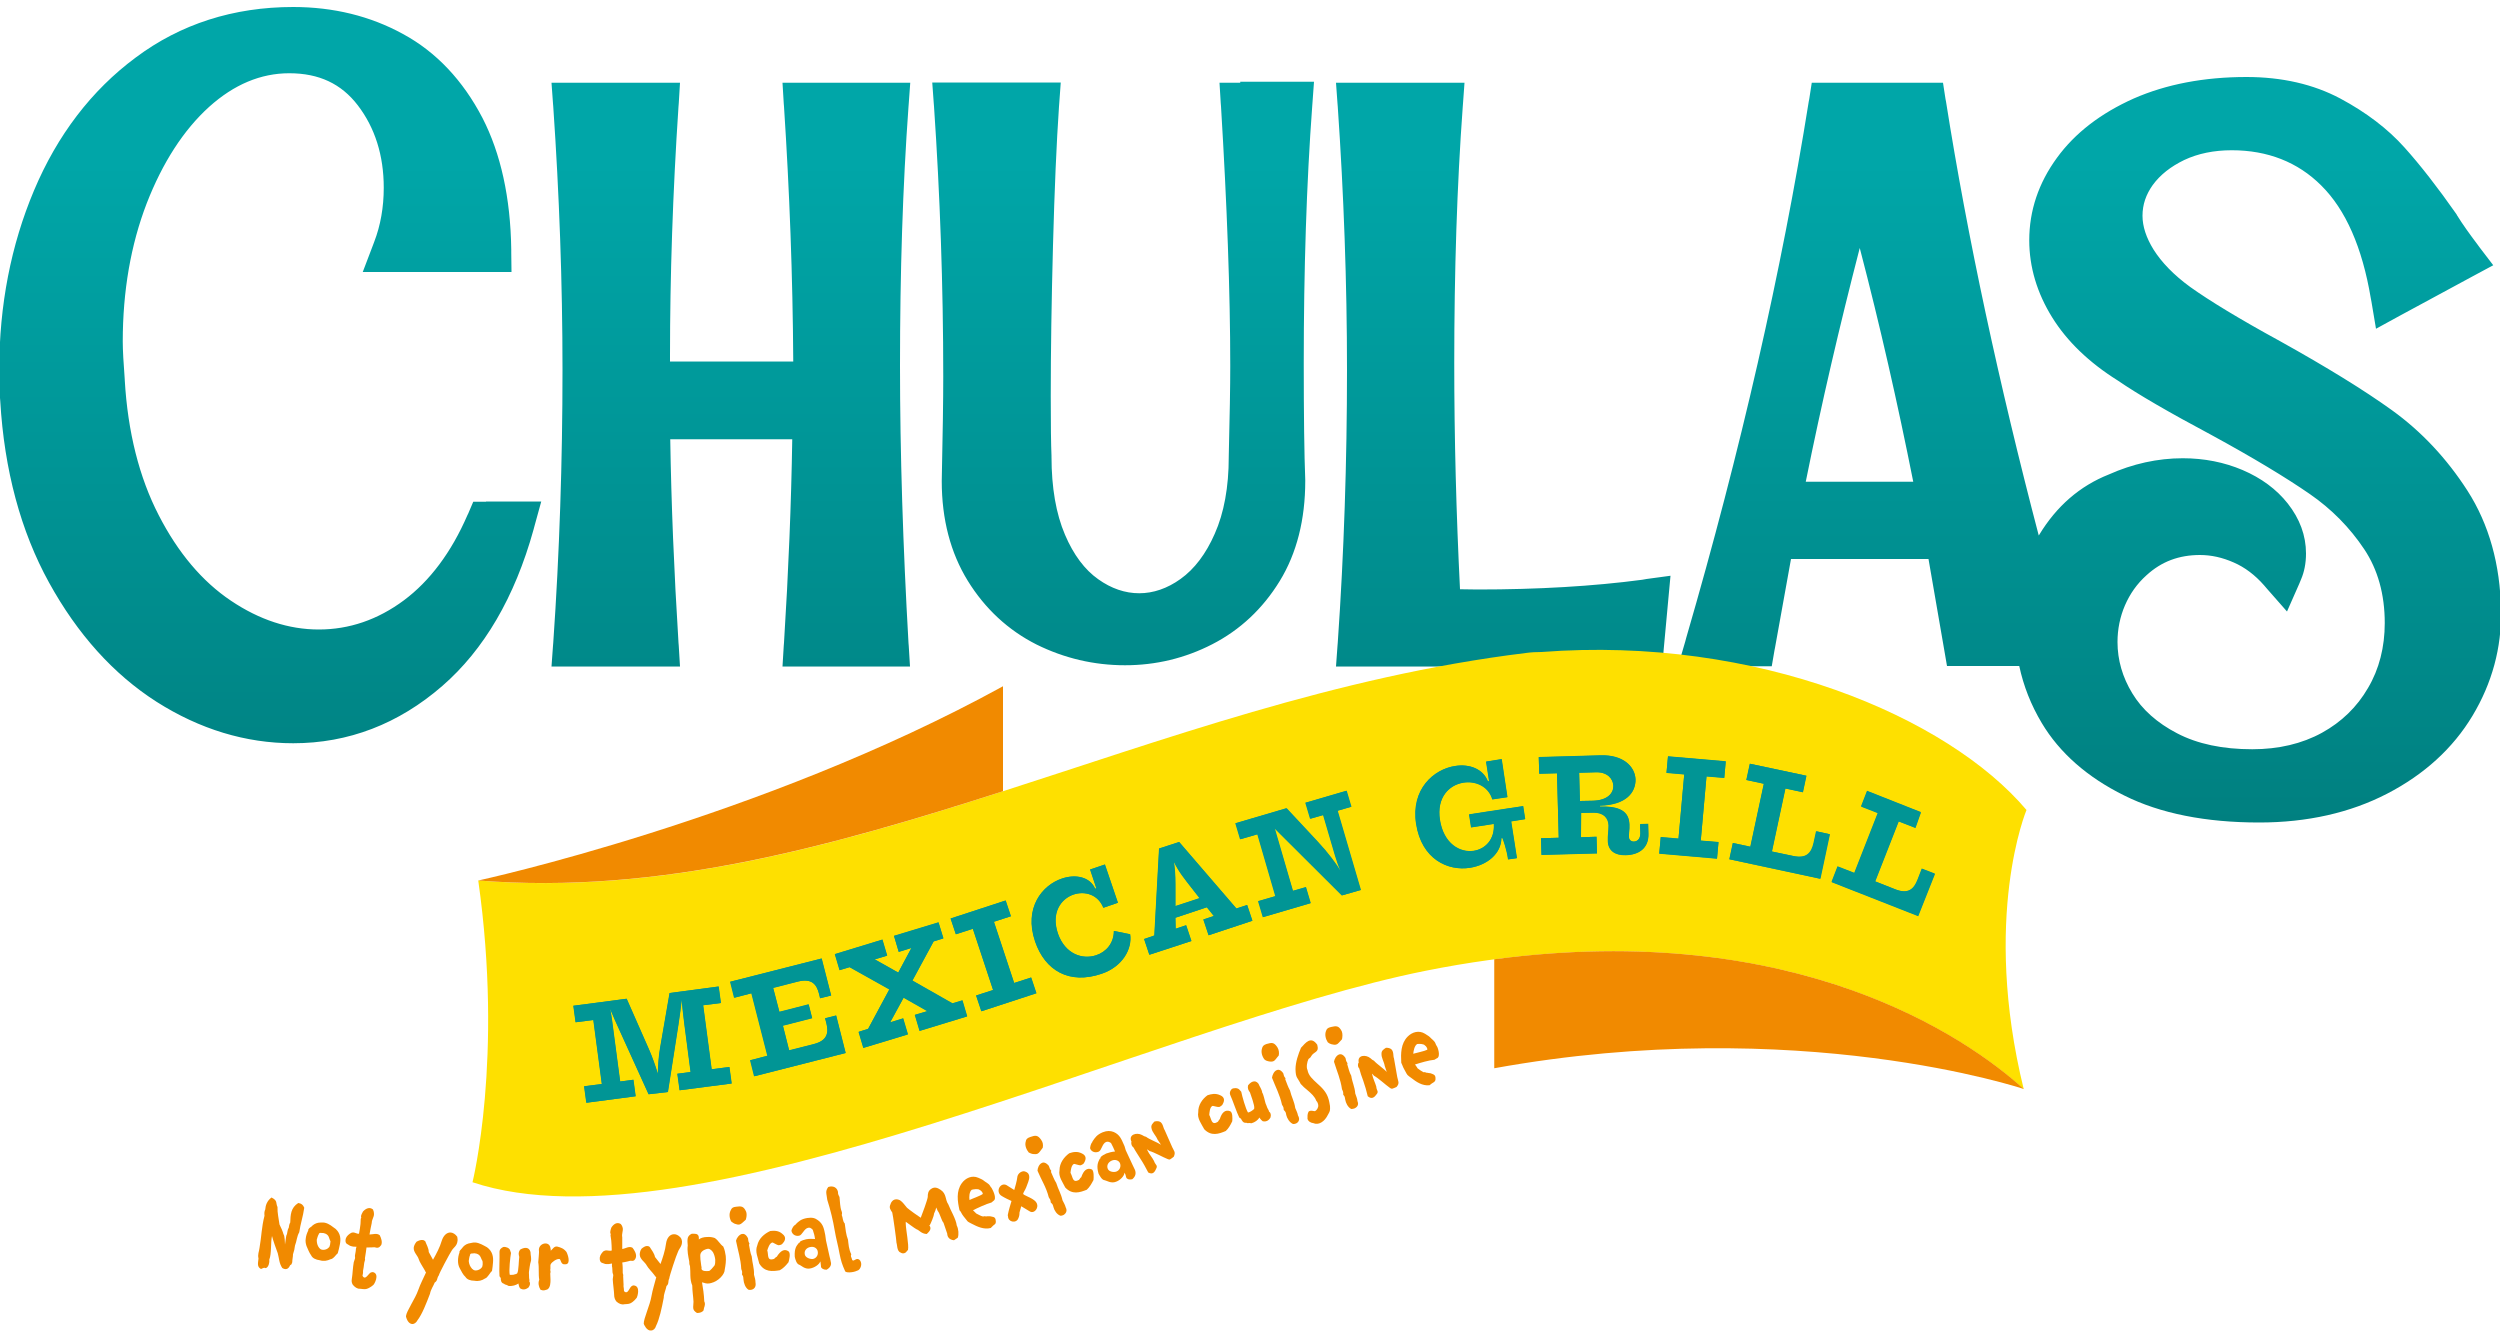
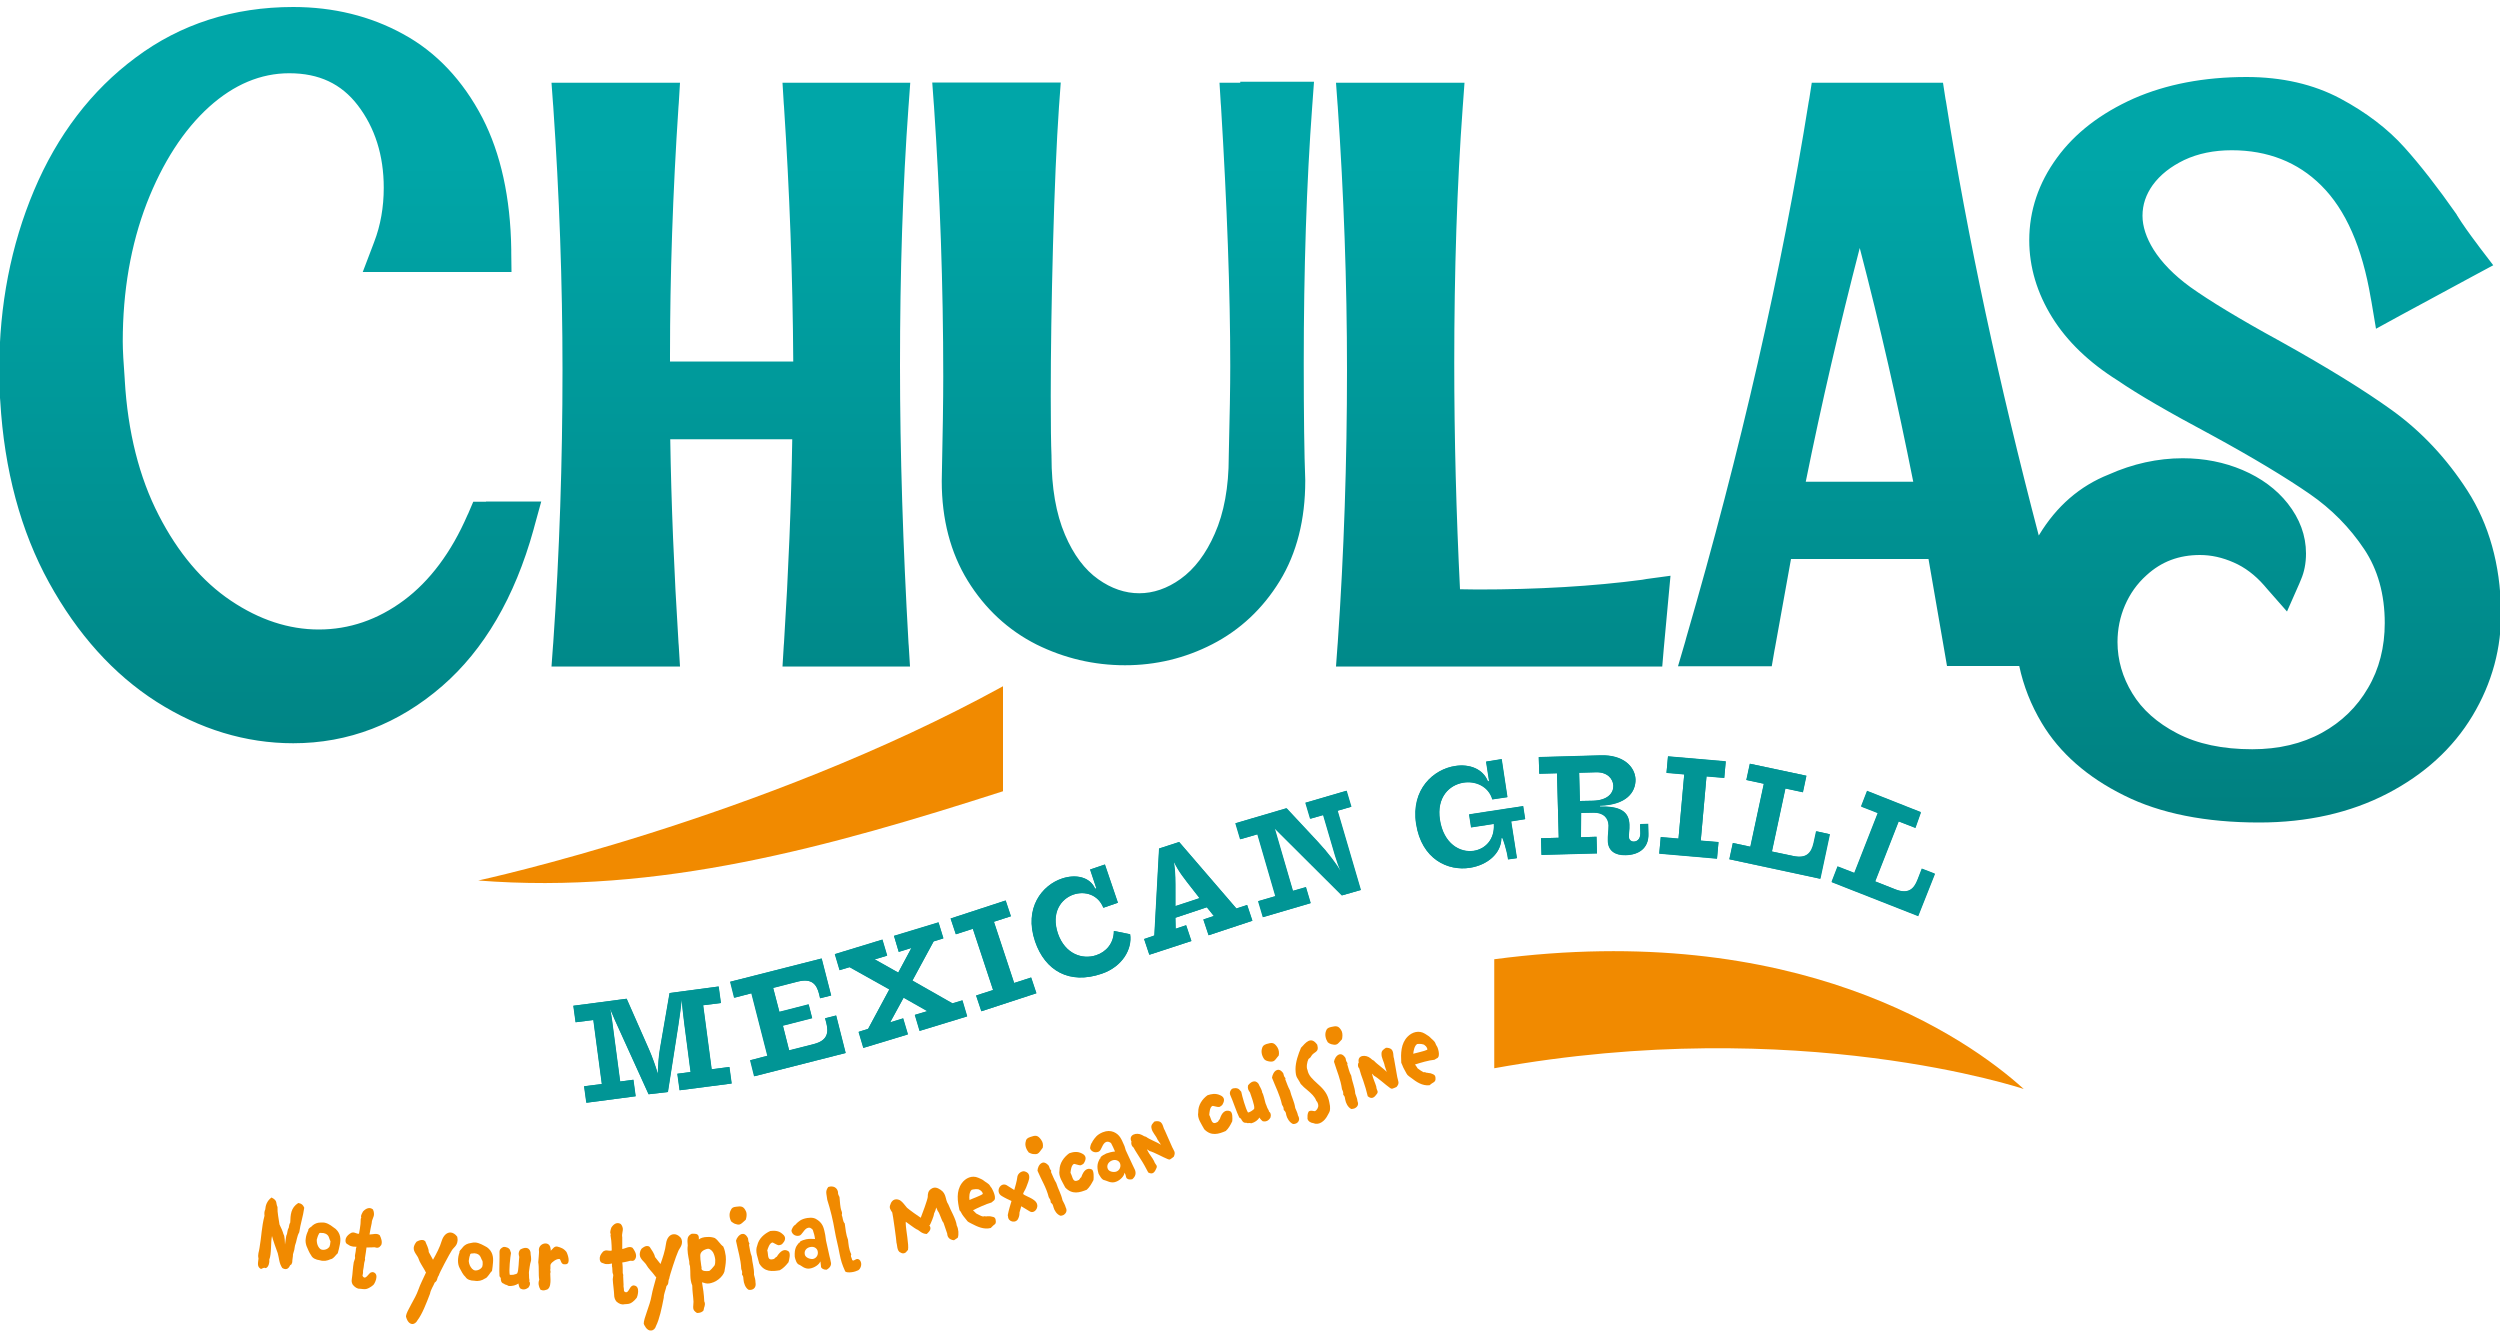
<svg xmlns="http://www.w3.org/2000/svg" version="1.1" id="Layer_1" x="0px" y="0px" viewBox="0 0 1000 535" style="enable-background:new 0 0 1000 535;" xml:space="preserve">
  <style type="text/css">
	.st0{fill:url(#SVGID_1_);}
	.st1{fill:#FEE000;}
	.st2{fill:#F18A00;}
	.st3{fill:#019595;}
</style>
  <g>
    <g>
      <linearGradient id="SVGID_1_" gradientUnits="userSpaceOnUse" x1="500" y1="329.117" x2="500" y2="2.681">
        <stop offset="0" style="stop-color:#008080" />
        <stop offset="0.809" style="stop-color:#00A6A8" />
      </linearGradient>
      <path class="st0" d="M194.4,200.7h-5.1l-2,4.7L187,206c-6.5,15-15.1,26.4-25.4,34.1c-10.5,7.8-21.9,11.7-34.1,11.7    c-12,0-23.8-3.9-35.1-11.5c-11.5-7.7-21.2-19.2-28.9-34.2c-7.8-15.1-12.4-33.3-13.6-54.1l0-0.1l0-0.1c-0.5-6.6-0.8-11.7-0.8-15.2    c0-20.1,3.2-38.7,9.6-55.3C65,65.1,73.4,52,83.7,42.7c9.9-8.9,20.6-13.4,32-13.4c11.9,0,20.8,4.2,27.4,12.8    c6.9,9,10.4,20.1,10.4,33c0,7.8-1.3,15.1-3.8,21.6l-0.6,1.6l-4,10.5h11.3h40.3h7.9l-0.1-7.9l0-1.2c-0.3-20.6-4.2-38.3-11.5-52.5    c-7.8-15-18.5-26.4-31.8-33.6c-13.1-7.2-27.9-10.8-43.9-10.8c-23.9,0-45.1,6.8-63,20.2C36.6,36.1,22.9,54.1,13.6,76.2    C4.4,98-0.3,122.1-0.3,147.8c0,5.6,0.1,9.9,0.4,12.6c1.6,27.6,8.2,52.1,19.5,72.6c11.4,20.7,25.8,36.7,43,47.7    c17.3,11,35.7,16.6,54.7,16.6c22,0,42.1-7.7,59.6-22.9c16.7-14.5,29-35.5,36.5-62.5l0.4-1.5l2.7-9.8h-10.2H194.4z M363.5,41.4    l0.6-8.3h-8.3h-34.5h-8.3l0.5,8.3l0.1,1.2c2.2,33.7,3.5,68,3.7,102h-49.3v-2.5c0-31.5,1.1-65,3.4-99.5l0.1-1.2l0.5-8.3h-8.3h-34.8    h-8.3l0.6,8.3l0.1,1.2c2.4,35,3.7,70.4,3.7,105.4c0,36.4-1.2,73.1-3.7,109.1l-0.1,1.2l-0.6,8.3h8.3h34.8h8.3l-0.5-8.3l-0.1-1.2    c-1.8-28.6-2.9-55.9-3.3-81.4h48.8c-0.4,25.5-1.5,52.8-3.3,81.4l-0.1,1.2l-0.5,8.3h8.3h34.5h8.2l-0.5-8.2l-0.1-1.2    c-2.2-38.4-3.4-75.8-3.4-111c0-37.2,1.1-72,3.4-103.5L363.5,41.4z M496.1,33.1h-8.3l0.5,8.2l0.1,1.2c2.4,39.5,3.7,74.4,3.7,103.9    c0,8.1-0.2,20-0.6,36.2l0,0.1v0.1c0,12-1.9,22.4-5.6,30.7c-3.5,8-8.1,14.1-13.7,18.1c-5.3,3.8-10.9,5.7-16.5,5.7    c-5.7,0-11.2-1.9-16.4-5.6c-5.4-3.8-9.9-9.8-13.3-17.8c-3.6-8.4-5.4-18.9-5.4-31.2v-0.2l0-0.2c-0.2-4.4-0.3-12.2-0.3-23.9    c0-17.7,0.3-38,0.9-60.3c0.6-22.3,1.4-41,2.4-55.5l0.1-1.3l0.6-8.3H416h-34.8h-8.3l0.6,8.3l0.1,1.2c2.4,35.4,3.7,71.7,3.7,108.1    c0,9.4-0.2,23-0.6,41.7l0,0.1v0.1c0,15.2,3.5,28.6,10.4,39.8c6.9,11.2,16.2,19.8,27.5,25.5c11.1,5.5,23,8.3,35.4,8.3    c12.3,0,24-2.8,34.9-8.4c11.1-5.7,20.2-14.2,27-25.3c6.8-11.1,10.2-24.6,10.2-40v-0.2l0-0.2c-0.4-10.2-0.6-26-0.6-46.8    c0-37.2,1.1-71.9,3.4-102.9l0.1-1.3l0.6-8.3h-8.3H496.1z M656.9,231.9c-19.6,2.6-41.8,3.9-65.9,3.9l-7-0.1    c-1.5-30-2.3-60.4-2.3-90.4c0-36.8,1.1-71.3,3.4-102.6l0.1-1.3l0.6-8.3h-8.3h-34.8h-8.3l0.6,8.3l0.1,1.2    c2.4,35,3.7,70.4,3.7,105.4c0,36.4-1.2,73.1-3.7,109.1l-0.1,1.2l-0.6,8.3h8.3h115.1h7.1l0.6-7.1l1.8-19.5l0.9-9.7l-9.6,1.3    L656.9,231.9z M987,196.3c-8.3-12.9-18.4-23.7-30.2-32.2c-11.1-8-26.2-17.3-44.9-27.7c-16.1-8.8-28.1-16.1-35.8-21.6    c-6.6-4.8-11.5-9.9-14.7-15c-2.9-4.7-4.4-9.2-4.4-13.5c0-4.5,1.4-8.5,4.1-12.3c3-4.1,7.2-7.4,12.6-10c5.5-2.6,11.9-3.9,19-3.9    c14.3,0,26.4,4.7,35.8,14.1c9.8,9.7,16.4,24.8,19.8,45l0.3,1.6l1.8,10.7l9.5-5.2l29.4-15.9l8-4.3l-5.5-7.2l-0.8-1.1    c-3.1-4.1-5.9-8-8.2-11.7l-0.1-0.2l-0.1-0.2c-7.5-10.7-14.5-19.7-20.8-26.7c-6.7-7.5-15.4-14.1-25.7-19.6    c-10.7-5.7-23.3-8.6-37.5-8.6c-17,0-32.1,2.9-45.1,8.6c-13.2,5.9-23.5,13.8-30.7,23.7c-7.4,10.1-11.1,21.2-11.1,33    c0,10.7,3.1,21.1,9.2,30.9c5.9,9.5,14.7,18,26.2,25.2c8,5.5,20.6,12.8,37.3,21.7c16.9,9.2,30.1,17.2,39.5,23.7    c8.7,6,16,13.4,21.8,22.1c5.4,8.1,8.2,18,8.2,29.5c0,9.6-2.2,18.4-6.7,26c-4.4,7.6-10.6,13.6-18.4,17.9c-8,4.4-17.4,6.6-27.9,6.6    c-11.8,0-21.9-2.1-30.1-6.4c-7.9-4.1-14-9.5-17.9-16c-3.9-6.4-5.9-13.3-5.9-20.5c0-5.1,1-10.1,3-14.7c2-4.6,4.8-8.6,8.6-12    c6-5.5,13-8.1,21.4-8.1c4.5,0,9,1,13.5,3c4.4,1.9,8.5,5,12.1,9.1l1.2,1.4l8,9.1l4.9-11.1l0.7-1.7c1.3-3,2-6.5,2-10.4    c0-7.2-2.5-13.9-7.3-20c-4.5-5.7-10.6-10.2-18.1-13.4c-7.3-3.1-15.3-4.7-23.9-4.7c-10,0-20,2.2-29.6,6.5    c-11.6,4.6-20.9,12.7-27.8,24.1c-0.1,0.1-0.1,0.2-0.2,0.3C799.6,153.5,787,95.1,778.4,40.6l-0.2-1l-1-6.5h-6.6h-39.3h-6.6l-1,6.5    l-0.2,1c-10.8,67.7-27.3,139.9-49,214.5l-0.4,1.5l-2.9,9.9h10.3h20.7h6.5l1.1-6.4l0.2-1c2.8-15.6,4.9-27.3,6.4-35.5h55l6.3,36.4    l1.1,6.4h6.5h22.4c1.7,8,4.7,15.6,9,22.8c7.1,11.9,18.2,21.7,33,29c14.4,7.2,32.6,10.8,54,10.8c19.2,0,36.4-3.9,51.1-11.5    c14.9-7.7,26.4-18.2,34.2-31.2c7.8-13,11.7-27.2,11.4-42.2C1000.1,225.8,995.6,209.7,987,196.3z M765.3,192.7h-43    c6.3-31.3,13.6-62.6,21.6-93.5C752,130.2,759.1,161.5,765.3,192.7z" />
    </g>
    <g>
      <g>
-         <path class="st1" d="M809.5,435.7c-24.8-22.6-101.8-74.9-239.2-47.4C463.2,409.7,277,502.2,189,472.9c0,0,12.4-49.6,2.3-120.7     c141,11.3,267.7-72.5,419-91c2.1-0.3,4.2-0.4,6.3-0.4c86.2-6.6,162.5,25.9,194,63.2C810.6,324,792.6,366.8,809.5,435.7z" />
-       </g>
+         </g>
      <g>
        <path class="st2" d="M597.7,383.7c0,14.7,0,31.2,0,43.6c121.7-22,211.8,8.3,211.8,8.3C786.4,414.6,718,367.8,597.7,383.7z" />
        <path class="st2" d="M401.2,316.5c0-15.5,0-31.3,0-42c-97,53.3-209.9,77.7-209.9,77.7C263.3,357.9,331.5,338.9,401.2,316.5z" />
      </g>
    </g>
    <g>
      <g>
        <g>
          <path class="st3" d="M259.5,437.7l-11.4-25.1c-1.4-3.1-2.8-6.1-4-9.1c0.6,3.1,1,6.3,1.4,9.5l2.6,19.6l5.3-0.7l0.9,6.6l-19.7,2.6      l-0.9-6.6l7.1-0.9l-3.4-25.6l-7.1,0.9l-0.9-6.6l21.3-2.8l8.9,20.2c1.4,3.2,2.6,6.6,3.6,9.9c0.1-3.5,0.3-7,0.9-10.4l3.8-22      l19.6-2.6l0.9,6.6l-7.1,0.9l3.4,25.6l7.1-0.9l0.9,6.6l-20.8,2.7l-0.9-6.6l5.3-0.7l-2.5-19.2c-0.4-3.3-0.8-6.6-1.1-9.8      c-0.3,3.4-0.8,6.7-1.3,10.1l-4.2,26.9L259.5,437.7z" />
          <path class="st3" d="M330.6,409.2l-0.5-1.9l4.4-1.1l3.8,15l-36.5,9.3l-1.6-6.4l6.9-1.8l-6.4-25l-6.9,1.8l-1.6-6.4l36.5-9.3      l3.8,14.8l-4.4,1.1l-0.4-1.7c-1-4-3-6.3-8.4-5l-10,2.6l2.5,9.6l11.7-3l1.4,5.5l-11.7,3l2.5,9.9l10-2.6      C330.9,416.2,331.6,413.2,330.6,409.2z" />
          <path class="st3" d="M381,401.3l4-1.2l1.9,6.4l-19,5.8l-1.9-6.4l5-1.5l-9.5-5.4l-5.4,9.9l5.2-1.6l1.9,6.4l-17.8,5.4l-1.9-6.4      l3.8-1.2l8.5-15.8l-15.9-8.9l-4,1.2l-1.9-6.4l19-5.8l1.9,6.4l-5,1.5l9.4,5.3l5.3-9.9l-5.1,1.6l-1.9-6.4l17.8-5.4l2,6.4l-3.9,1.2      l-8.5,15.7L381,401.3z" />
          <path class="st3" d="M392.6,404.5l-2.1-6.3l6.8-2.2l-8.1-24.5l-6.8,2.2l-2.1-6.3l22-7.2l2.1,6.3l-6.8,2.2l8.1,24.5l6.8-2.2      l2.1,6.3L392.6,404.5z" />
          <path class="st3" d="M438.5,382.1c4-1.3,7.1-4.8,7.1-9.7l6.5,1.3c0.9,5.9-3.1,13-11.4,15.8c-12.9,4.4-22.6-1.2-26.6-12.9      c-4.6-13.5,2.9-22.6,10.8-25.2c5.4-1.8,11.1-0.7,13.2,4.1l0.5-0.2l-2.5-7.5l5.9-2l5.2,15.3l-5.8,2c-2.1-5.3-7.4-6.8-11.9-5.3      c-5.1,1.7-9.1,7.3-6.3,15.6C426.1,381.7,433.1,383.9,438.5,382.1z" />
          <path class="st3" d="M498.9,362l2.1,6.3l-17.5,5.8l-2.1-6.3l4.2-1.4l-2.8-3.5l-12.6,4.2l0.1,4.4l4.2-1.4l2.1,6.3l-16.8,5.5      l-2.1-6.3l4.1-1.4l1.9-34.8l8-2.6l22.9,26.6L498.9,362z M479.9,359.2l-2.5-3.2c-3.9-5-5.8-7.3-7.8-11.4      c0.7,4.9,0.6,7.7,0.6,12.4l0,5.4L479.9,359.2z" />
          <path class="st3" d="M536.9,358.1l-27-26.9l7.3,25.1l5.2-1.5l1.9,6.4l-19,5.6l-1.9-6.4l6.9-2l-7.2-24.7l-6.9,2l-1.9-6.4l20.4-6      l12.4,13.3c4.3,4.6,7.6,9.1,9.3,12c-1.6-3.9-2.9-8.5-4.3-13.4l-2.7-9.2l-5.2,1.5l-1.9-6.4l16.4-4.8l1.9,6.4l-5.5,1.6l9.3,31.7      L536.9,358.1z" />
          <path class="st3" d="M588.1,347.1c-8.8,1.4-19.4-3.3-21.6-17.6c-2.1-13.8,7-21.8,15.6-23.1c5.7-0.9,11.1,1.1,13.1,6.1l0.5-0.1      l-1.2-7.8l6.2-1l2.3,15.2l-6,0.9c-1.5-5.2-6.7-7.5-11.6-6.7c-5.6,0.9-10.8,5.8-9.4,14.9c1.5,9.6,8,13.2,13.5,12.4      c4.6-0.7,8.5-4.5,8.1-10.8l-9.1,1.4l-0.8-5.2l21.6-3.3l0.8,5.2l-5.6,0.9l2.3,14.7l-3.5,0.5c-0.6-4.2-2-8-2.3-8.6l-0.4,0.1      C600.5,341.5,594.9,346,588.1,347.1z" />
          <path class="st3" d="M632.4,334.9l6.2-0.2l0.2,6.6l-22.2,0.6l-0.2-6.6l7.1-0.2l-0.7-25.8l-7.1,0.2l-0.2-6.6l24.7-0.7      c9.2-0.3,13.8,4.6,14,9.6c0.1,5.1-3.6,10.2-14.2,10.5l0,0.4c7.7-0.2,11.6,1.8,11.7,7.2c0.1,2.1-0.3,3.6-0.2,5      c0,1,0.8,1.8,1.9,1.8c1.2,0,2.7-0.8,2.7-3.3l-0.1-3.7l3.2-0.1l0.1,3.9c0.2,5.9-3.9,8.5-9.1,8.6c-4.1,0.1-7-1.7-7.1-5.7      c-0.1-2.3,0.3-3.8,0.3-6.2c-0.1-3-2.1-5.2-6.1-5.1l-4.9,0.1L632.4,334.9z M645.4,314.3c-0.1-2.8-2.4-5.5-6.9-5.4l-6.8,0.2      l0.3,11.3l5.3-0.1C643.3,320.1,645.5,317.1,645.4,314.3z" />
          <path class="st3" d="M663.7,341.5l0.6-6.6l7.1,0.6l2.3-25.7l-7.1-0.6l0.6-6.6l23.1,2l-0.6,6.6l-7.1-0.6l-2.3,25.7l7.1,0.6      l-0.6,6.6L663.7,341.5z" />
          <path class="st3" d="M721.2,316.9l-7-1.5l-5.4,25.2l8.6,1.8c5.4,1.2,7.3-1.2,8.2-5.3l1-4.6l5.4,1.2l-3.8,17.8l-36.4-7.8l1.4-6.5      l7,1.5l5.4-25.2l-7-1.5l1.4-6.5l22.6,4.8L721.2,316.9z" />
          <path class="st3" d="M766.2,331.2l-6.7-2.6l-9.4,24l8.1,3.2c5.1,2,7.4,0,8.9-3.9l1.7-4.3l5.2,2l-6.7,16.9l-34.6-13.6l2.4-6.2      l6.7,2.6l9.4-24l-6.7-2.6l2.4-6.2l21.5,8.5L766.2,331.2z" />
        </g>
      </g>
    </g>
    <g>
      <path class="st3" d="M259.4,437.7l-11.4-25.1c-1.4-3.1-2.8-6.1-4-9.1c0.6,3.1,1,6.3,1.4,9.5l2.6,19.6l5.3-0.7l0.9,6.6l-19.7,2.6    l-0.9-6.6l7.1-0.9l-3.4-25.6l-7.1,0.9l-0.9-6.6l21.3-2.8l8.9,20.2c1.4,3.2,2.6,6.6,3.6,9.9c0.1-3.5,0.3-7,0.9-10.4l3.8-22    l19.6-2.6l0.9,6.6l-7.1,0.9l3.4,25.6l7.1-0.9l0.9,6.6l-20.8,2.7l-0.9-6.6l5.3-0.7l-2.5-19.2c-0.4-3.3-0.8-6.6-1.1-9.8    c-0.3,3.4-0.8,6.7-1.3,10.1l-4.2,26.9L259.4,437.7z" />
      <path class="st3" d="M330.5,409.2l-0.5-1.9l4.4-1.1l3.8,15l-36.6,9.3l-1.6-6.4l6.9-1.8l-6.4-25l-6.9,1.8l-1.6-6.4l36.6-9.3    l3.8,14.8l-4.4,1.1l-0.4-1.7c-1-4-3-6.3-8.4-5l-10,2.5l2.5,9.6l11.7-3l1.4,5.5l-11.7,3l2.5,9.9l10-2.5    C330.9,416.2,331.5,413.2,330.5,409.2z" />
      <path class="st3" d="M380.9,401.4l4-1.2l1.9,6.4l-19,5.8l-1.9-6.4l5-1.5l-9.5-5.4L356,409l5.2-1.6l1.9,6.4l-17.8,5.4l-1.9-6.4    l3.8-1.2l8.5-15.8l-15.9-8.9l-4,1.2l-1.9-6.4l19-5.8l1.9,6.4l-5,1.5l9.5,5.3l5.3-9.9l-5.1,1.6l-1.9-6.4l17.8-5.4l1.9,6.4l-3.9,1.2    l-8.5,15.7L380.9,401.4z" />
      <path class="st3" d="M392.5,404.5l-2.1-6.3l6.8-2.2l-8.1-24.5l-6.8,2.2l-2.1-6.3l22-7.2l2.1,6.3l-6.8,2.2l8.1,24.5l6.8-2.2    l2.1,6.3L392.5,404.5z" />
      <path class="st3" d="M438.4,382.1c4-1.3,7.1-4.8,7.1-9.7l6.5,1.3c0.9,5.9-3.1,13-11.4,15.8c-12.9,4.4-22.6-1.2-26.6-12.9    c-4.6-13.5,2.9-22.6,10.8-25.2c5.4-1.8,11.1-0.7,13.2,4.1l0.5-0.2l-2.5-7.5l5.9-2l5.2,15.3l-5.8,2c-2.1-5.3-7.4-6.8-11.9-5.3    c-5.1,1.7-9.1,7.3-6.3,15.6C426,381.8,433,383.9,438.4,382.1z" />
      <path class="st3" d="M498.8,362l2.1,6.3l-17.5,5.8l-2.1-6.3l4.2-1.4l-2.8-3.5l-12.6,4.2l0.1,4.4l4.2-1.4l2.1,6.3l-16.8,5.5    l-2.1-6.3l4.1-1.4l1.9-34.8l8-2.6l22.9,26.6L498.8,362z M479.8,359.3l-2.5-3.2c-3.9-5-5.8-7.3-7.8-11.4c0.6,4.9,0.6,7.7,0.6,12.4    l0,5.4L479.8,359.3z" />
      <path class="st3" d="M536.7,358.2l-27-26.9l7.4,25.1l5.2-1.5l1.9,6.4l-19.1,5.6l-1.9-6.4l6.9-2l-7.2-24.8l-6.9,2l-1.9-6.4l20.4-6    l12.4,13.3c4.3,4.6,7.6,9.1,9.3,12c-1.6-3.9-2.9-8.5-4.3-13.4l-2.7-9.2l-5.2,1.5l-1.9-6.4l16.4-4.8l1.9,6.4l-5.5,1.6l9.3,31.7    L536.7,358.2z" />
      <path class="st3" d="M588,347.1c-8.8,1.4-19.4-3.3-21.6-17.6c-2.1-13.8,7-21.8,15.6-23.1c5.7-0.9,11.1,1.1,13.1,6.2l0.5-0.1    l-1.2-7.8l6.2-1l2.3,15.2l-6,0.9c-1.5-5.2-6.7-7.5-11.6-6.7c-5.6,0.9-10.8,5.8-9.4,14.9c1.5,9.6,8.1,13.2,13.5,12.4    c4.6-0.7,8.5-4.5,8.1-10.8l-9.1,1.4l-0.8-5.2l21.6-3.3l0.8,5.2l-5.6,0.9l2.3,14.7l-3.5,0.5c-0.6-4.2-2-8-2.3-8.6l-0.4,0.1    C600.4,341.5,594.8,346,588,347.1z" />
      <path class="st3" d="M632.4,334.9l6.2-0.2l0.2,6.7l-22.2,0.6l-0.2-6.7l7.1-0.2l-0.7-25.8l-7.1,0.2l-0.2-6.7l24.7-0.7    c9.2-0.3,13.8,4.6,14,9.6c0.1,5.1-3.6,10.2-14.2,10.5l0,0.4c7.8-0.2,11.6,1.8,11.8,7.2c0.1,2.1-0.3,3.6-0.2,5c0,1,0.8,1.8,1.9,1.8    c1.2,0,2.7-0.8,2.7-3.3l-0.1-3.7l3.2-0.1l0.1,3.9c0.2,5.9-3.9,8.5-9.1,8.6c-4.1,0.1-7-1.7-7.1-5.7c-0.1-2.3,0.3-3.8,0.3-6.2    c-0.1-3-2.1-5.2-6.1-5.1l-4.9,0.1L632.4,334.9z M645.3,314.3c-0.1-2.8-2.4-5.5-6.9-5.4l-6.8,0.2l0.3,11.3l5.3-0.1    C643.2,320.1,645.4,317.1,645.3,314.3z" />
      <path class="st3" d="M663.7,341.4l0.6-6.6l7.1,0.6l2.3-25.7l-7.1-0.6l0.6-6.6l23.1,2l-0.6,6.6l-7.1-0.6l-2.3,25.7l7.1,0.6    l-0.6,6.6L663.7,341.4z" />
      <path class="st3" d="M721.1,316.9l-7-1.5l-5.4,25.2l8.5,1.8c5.4,1.1,7.3-1.3,8.2-5.3l1-4.6l5.4,1.2l-3.8,17.8l-36.3-7.8l1.4-6.5    l7,1.5l5.4-25.2l-7-1.5l1.4-6.5l22.6,4.8L721.1,316.9z" />
      <path class="st3" d="M766.1,331.1l-6.7-2.6l-9.4,24l8.1,3.2c5.1,2,7.4,0,8.9-3.9l1.7-4.4l5.2,2l-6.7,16.9l-34.6-13.6l2.4-6.2    l6.7,2.6l9.4-24l-6.7-2.6l2.4-6.2l21.5,8.5L766.1,331.1z" />
    </g>
    <g>
      <path class="st2" d="M116,506.2c-0.3,0.7-1.2,2.2-3.1,1c-1.3-2-1.2-3.7-1.8-5.9c-0.5-1.3-2-5.5-2.3-6.9c-0.6,2.6-0.1,7-1.1,9.5    c0,0.3,0.1,0.7,0,1c-0.1,1.1-0.8,2.6-1.8,2.3c0.1-0.4-1.5,0.4-1.5,0.4c-1.8-0.9-1.1-2.7-1-4.2c-0.4-1.7,0.2-2.6,0.4-4.2    c0.8-4.5,0.8-8.3,2-12.9c-0.1-0.8-0.1-1.8,0.3-2.5c0.1-1.5,0.6-3.4,2.5-4.8c2.6,1.3,1.6,2.2,2.4,3.8c-0.1,2.4,0.5,4.6,0.8,7    c0.5,0.9,1.4,3,1.6,3.9c0.5,0.5,0.6,3.6,0.6,4.1c0.1-0.4,0.4-3.4,0.6-3.8c0.4-0.4,0.2-1.8,0.9-2.9c0.1-0.7,0.2-1.5,0.6-2.1    c0.1-3.1,0.2-5.9,3.2-7.8c1.3,0.2,1.9,0.7,2.4,1.9c-0.5,3.6-1.5,6.3-2,9.8c-1,1.7-1,3.6-1.7,5.3c-0.1,1.1-0.4,2.4-0.8,3.5    c0,1.1-0.3,2.1-0.3,3.2l-0.3,0.8C116.6,505.8,115.9,506.1,116,506.2z" />
      <path class="st2" d="M132.2,503.7c-1.3,0.6-2.7,0.9-4.3,0.4c-1.5-0.2-2.9-0.8-3.4-1.9c-0.8-1.1-1.3-2.4-1.9-3.8    c-0.3-0.9-0.5-2-0.3-3c0.1-1.1,0.5-2.2,1-3.2c-0.1-0.7,0.7-1.2,1.2-1.5c0.7-0.8,1.7-1.4,2.8-1.6c0.6-0.1,1.3-0.1,2-0.1    c0.3,0,0.5,0.1,0.7,0.1c1.7,0.4,2.9,1.5,4.3,2.5c2,1.9,2.1,4.1,1.6,6.4c-0.2,1.1-0.5,2.2-0.8,3.3    C134.5,501.7,133.4,503.6,132.2,503.7z M129.3,493.2c-0.6,0.1-1.6-0.4-1.8,0.5c-0.4,0.6-0.6,1.6-0.8,2.2c0,1.2,0.2,2.3,1,3.3    c0.1,0.1,0.3,0.2,0.3,0.3c0.9,0.8,2.7,0.4,3.4-0.4c0.7-0.4,0.7-2,0.8-2.6C131.5,495.5,131.9,493.7,129.3,493.2z" />
      <path class="st2" d="M151.4,499c-0.5,0.2-0.9,0.1-1.6-0.1c0,0-1.8,0.1-3.2,0.1c-0.1,1.2-0.4,2.7-0.6,4.1c-0.1,0.4,0.1,0.6,0,0.9    c-0.1,0.4-0.2,0.8-0.3,1.1c-0.2,1.4-0.3,2.6-0.5,3.3c0.1,0.4-0.1,1.6-0.2,1.9c0.2,0.4,0.6,1,1.3,0.6c0.6-0.3,1.4-1.6,2-1.9    c0.5-0.2,0.9-0.2,1.1-0.1c2.5,0.9,0.3,4.8,0,5c-0.2,0.2-1.4,1.3-2.9,1.7c-0.8,0.2-2-0.1-2.5-0.1c-1.1,0.1-2.1-0.7-2.7-1.4    c-0.4-0.3-0.8-1.5-0.6-2.3c0.4-2.6,0.4-4.7,0.8-6.9c0.1-0.5,0.4-1,0.5-1.5c0.1-0.4-0.1-0.9,0-1.3l0.3-1.7c0-0.7,0.1-1.2,0.3-1.7    c-1,0-1.5,0-2.6-0.4c-0.9-0.7-1.9-0.6-1.8-2.3c0.1-1,0.7-1.8,1.7-2.5c0.4-0.3,0.8-0.5,1.2-0.5c0.9-0.1,1.6,0.6,2.5,0.5    c0.3-1.3,0.4-2.6,0.6-3.9c0.1-0.7,0-1.4,0.1-2.1c0-0.1,0.2-0.3,0.2-0.4c0-0.2-0.1-0.4-0.1-0.6c0.1-0.7,0.5-1.3,0.8-1.9    c1.2-1.3,2.7-1.9,4-0.8c0.3,0.7,0.4,1.2,0.4,1.8c0,1.3-0.9,2.2-0.9,3.6c-0.1,0.2-0.8,4-0.9,4.6c1.4,0,2.9-0.7,4.1,0.3    c0.6,1.2,1.1,2.7,0.6,3.9C152,498.7,151.7,498.9,151.4,499z" />
      <path class="st2" d="M183,496.4c-0.2,2-1.6,2.6-2.3,3.8c-0.7,1-5.1,9.2-5.2,10c-0.8,1-0.4,2.1-1.6,2.8c-0.6,1.5-1.6,2.8-1.9,4.5    c-1.5,3.9-3.1,8.1-5,10.6c-0.5,1-1.4,1.6-2.2,1.5c-0.9-0.1-1.8-0.9-2.3-2.6c-0.1-0.2-0.1-0.3-0.1-0.6c0.2-2,3.7-6.9,4.9-10.4    c0.8-2.3,2.1-4.8,3.1-7c-0.2-0.3-0.4-0.6-0.5-0.9c-0.6-1.1-2.1-3.3-2.4-4.4c-0.4-1.5-2.2-2.8-2-4.7c0.1-0.7,0.4-1.4,1.1-2.3    c0.7-0.4,1.6-0.8,2.4-0.7c0.4,0,0.8,0.2,1.1,0.5c0.5,1.4,1.4,2.8,1.4,4.3l1.7,3.1c1.2-2.1,2.8-5.1,3.5-7.6    c0.7-2.2,2.1-3.4,3.6-3.3c0.9,0.1,1.8,0.6,2.6,1.7C183,495.4,183.1,495.9,183,496.4z" />
      <path class="st2" d="M194,511.4c-1.2,0.8-2.6,1.2-4.2,0.9c-1.6,0-3-0.5-3.6-1.5c-1-0.9-1.6-2.2-2.3-3.5c-0.5-0.9-0.7-1.9-0.7-3    c0-1.1,0.2-2.3,0.6-3.3c-0.2-0.6,0.6-1.2,1-1.7c0.6-0.9,1.5-1.6,2.6-1.9c0.6-0.2,1.3-0.2,2-0.4c0.3,0,0.5,0,0.8,0    c1.7,0.2,3.1,1.1,4.6,1.9c2.2,1.6,2.6,3.8,2.4,6.1c-0.1,1.1-0.2,2.3-0.4,3.4C195.9,509.1,195.1,511.1,194,511.4z M189.7,501.3    c-0.6,0.2-1.7-0.2-1.7,0.8c-0.3,0.6-0.4,1.7-0.5,2.3c0.1,1.2,0.5,2.2,1.4,3.2c0.2,0.1,0.3,0.1,0.4,0.3c1,0.7,2.7,0,3.3-0.8    c0.6-0.5,0.5-2,0.4-2.7C192.2,503.3,192.4,501.5,189.7,501.3z" />
      <path class="st2" d="M211.6,508.6c0,0.4-0.1,0.8,0,1.1c0,0.8,0,1.7,0.2,2.4l-0.1,0.4c0.5,0.7,0.4,1.5-0.3,2.5    c-0.7,0.5-1.9,1.3-3.4,0.3c-0.3-0.5-0.5-1-0.5-1.3c0,0-0.1-0.2-0.1-0.6c-1.1,0.7-2.4,1.1-3.9,1l-0.8-0.4c-0.4-0.1-0.8-0.2-1.1-0.5    c-1.2-0.3-1.3-1.4-1.3-2.3c0,0,0,0,0,0c0,0-0.1-0.1-0.5-0.7c-0.2-1.9,0.1-7.6,0-9.7c0-1.1,0.7-1.6,1.5-2c1-0.2,2.4,0.4,2.7,1.2    l0.4,1.2c-0.3,1.6-0.9,7.1-0.5,8.7c0.3,0.1,1.2,0,1.5,0c0.4-0.2,1.2-0.2,1.5-0.6c0.6-1,0.6-5.5,0.8-6.5c-0.3-1.2-0.4-1.8,0.3-2.9    c1.4-0.9,3.6-1.4,4.2,0.9c0,1.4,0.5,2.5,0.1,3.9C212.1,505,211.6,508.3,211.6,508.6z" />
      <path class="st2" d="M226,505.7c-1.9,0.3-1.5-2.3-2.4-2.1c-1-0.1-3,1.3-3.3,2.1c-0.3,0.4,0,1.6-0.2,2.3c0.1,0.3,0.2,0.8,0,1.4    c0,0.7,0.1,1.6,0.1,2.5c0,1,0,3.2-1.3,3.9c-1.2,0.3-1.3,0.6-2.7,0.1c-0.8-1.3-1-2.8-0.5-4c-0.2-1.1-0.2-2.3-0.2-3.4    c0-1.2,0-2.4-0.2-3.6c0,0,0.4-4.4,0.3-4.4c-0.6-3.2,4.2-4.5,4.6-1.2c0.1,0.4,0.1,0.7,0.1,1c0.8-0.7,1.3-1.8,2.5-1.7    c1.6,0.4,2.7,0.8,3.8,2.2C227.6,502.9,228.1,505.9,226,505.7z" />
      <path class="st2" d="M253.7,504.1c-0.4,0.3-0.9,0.3-1.6,0.2c0,0-1.7,0.5-3.2,0.7c0.2,1.2,0.2,2.7,0.2,4.1c0,0.4,0.2,0.6,0.2,0.9    c0,0.4-0.1,0.8,0,1.2c0,1.4,0.2,2.7,0.1,3.3c0.1,0.4,0.2,1.6,0.2,1.9c0.2,0.3,0.7,0.8,1.4,0.3c0.5-0.4,1.1-1.9,1.6-2.2    c0.4-0.3,0.8-0.4,1.1-0.3c2.6,0.4,1.2,4.6,1,4.9c-0.2,0.2-1.1,1.5-2.5,2.2c-0.8,0.4-1.9,0.3-2.5,0.4c-1,0.3-2.2-0.3-2.9-0.9    c-0.4-0.2-1-1.3-1.1-2.2c-0.1-2.6-0.5-4.7-0.6-6.9c0-0.5,0.2-1,0.2-1.6c0-0.4-0.3-0.8-0.3-1.3l-0.1-1.7c-0.2-0.7-0.1-1.2-0.1-1.7    c-0.9,0.2-1.4,0.3-2.7,0.2c-1-0.5-2-0.2-2.2-1.9c-0.1-1,0.3-1.9,1.1-2.8c0.3-0.4,0.7-0.6,1.1-0.7c0.8-0.2,1.6,0.3,2.6,0    c0-1.4-0.1-2.7-0.2-4c-0.1-0.7-0.2-1.3-0.3-2.1c0-0.1,0.1-0.3,0.1-0.4c0-0.2-0.2-0.4-0.2-0.6c0-0.7,0.2-1.4,0.4-2    c0.9-1.5,2.3-2.4,3.8-1.5c0.5,0.6,0.7,1.1,0.8,1.6c0.2,1.3-0.5,2.3-0.2,3.7c0,0.2,0,4.1,0,4.7c1.4-0.2,2.7-1.3,4.1-0.5    c0.8,1,1.6,2.4,1.4,3.7C254.2,503.6,253.9,503.9,253.7,504.1z" />
      <path class="st2" d="M272.8,496.5c0.1,2-1.1,2.8-1.6,4.2c-0.6,1.1-3.5,9.9-3.5,10.7c-0.6,1.1,0,2.1-1.1,3    c-0.3,1.6-1.1,3.1-1.1,4.7c-0.8,4.1-1.7,8.5-3.1,11.3c-0.3,1.1-1.1,1.8-2,1.8c-0.9,0.1-1.9-0.6-2.7-2.2c-0.1-0.2-0.1-0.3-0.2-0.5    c-0.1-2,2.5-7.4,3.1-11.1c0.4-2.4,1.3-5.1,1.9-7.5c-0.3-0.2-0.5-0.5-0.7-0.8c-0.7-1-2.6-2.9-3.1-3.9c-0.7-1.4-2.7-2.4-2.8-4.3    c0-0.7,0.1-1.5,0.7-2.4c0.6-0.5,1.4-1.1,2.2-1.1c0.4,0,0.8,0.1,1.1,0.4c0.8,1.3,1.8,2.5,2.1,4l2.2,2.8c0.8-2.2,1.9-5.5,2.2-8.1    c0.3-2.3,1.5-3.7,3-3.8c0.9-0.1,1.9,0.3,2.8,1.3C272.6,495.5,272.7,496,272.8,496.5z" />
      <path class="st2" d="M290.3,502.4c0.2,1.9-0.1,3.8-0.4,5.4c0,2-2.6,4.7-5.4,5.4c-1,0.3-2,0.3-3-0.1c-0.2,0-0.5-0.1-0.7-0.2    c0.4,2.3,0.8,4.9,0.9,7.6c0.5,1,0.2,1.6,0,2.5l0-0.2l-0.3,1.4c-0.5,0.6-1.3,1-2.6,1c-1.1-0.7-1.4-1.2-1.5-1.9    c-0.1-0.7,0.1-1.5,0.1-2.6c-0.1-2.1-0.5-4.4-0.5-6.5c-1.1-2.6-0.6-5.1-0.9-7.8c-0.3-0.6-0.3-1.2-0.3-1.8c-0.4-2.1-0.9-4.3-0.6-6.4    c-0.1-1-0.2-2.1,0-3c0.2-0.7,0.7-1.3,1.6-1.7c1.2,0,2.5-0.2,2.8,1.2c0,0.1,0.1,1,0,1.1c0.7-0.6,2-1,3.3-1c1.2-0.1,2.3,0.1,3.1,0.4    c1.4,0.9,2.1,2.5,3.4,3.4C289.9,499.9,290.1,501.1,290.3,502.4z M286.1,503.9c-0.1-1-0.4-2.1-0.9-3c-0.3-0.4-1-1.4-2-1.4    c-0.9,0.1-2.4,0.7-2.9,1.8c-0.5,0.8,0.1,4.1,0.2,5c0.1,0.6,0.2,0.6,0.1,1.3c0.3,0.9,1.8,0.9,2.8,0.8c0.6,0.2,2-1.8,2.4-2.2    C286.1,505.6,286.1,504.8,286.1,503.9z" />
      <path class="st2" d="M298.3,487.9c-1.2,1-1.7,1.7-2.5,1.9c-0.5,0.1-1.1,0-1.9-0.3c-0.4-0.2-0.8-0.4-1.4-0.9    c-0.7-1.2-1-3.1-0.2-4.5c0.3-0.8,0.8-1.3,2.1-1.4c2.1-0.3,3.1-0.3,4.1,2.1C298.8,485.8,298.6,487,298.3,487.9z M300.6,515.9    c-0.4,0.1-0.8,0.1-1.2,0c-1.3-0.8-1.9-2.7-2-4c-0.1-1.1,0-1.2-0.6-2.1c0.1-1.2,0.1-1.1-0.3-2.2c-0.2-4.1-1.3-7.2-2.1-11.3    c0.2-1,1.2-2.4,2.3-2.7c0.8-0.2,1.7,0.1,2.5,1.7c0.2,1.2,0,1,0.6,2.2l-0.2,0.4c0.3,1.6,0.5,3.2,1.1,4.7c0.2,2.7,1,4.5,0.9,7.3    c0.3,1.1,0.6,2,0.6,3.1C302.5,514.6,301.8,515.6,300.6,515.9z" />
      <path class="st2" d="M315.4,504.9c-1.2,1.5-2.2,2.5-3.5,3.2c-3,0.5-6.1,0.8-8.2-2.7c-0.5-2.3-1.8-4.8-0.8-7.2    c0.6-2.8,2.8-4.7,5.2-5.8c1.6-0.2,3.4-0.2,4.9,1.2c1.6,1.2,1.1,2.7,0.1,3.7c-0.3,0.7-1.6,0.8-1.6,0.8c-0.9-0.1-2.3-1.2-2.6-1.1    c-1.1,0.3-1.7,2.2-2,3.2c0.1,0.3,0.2,0.7,0.2,0.9c0.2,1.7,0.1,3.2,2.4,2.5c0.5-0.2,0.6-0.7,1.2-0.9c1.5-2.4,3.1-3.4,4.8-2.1    C316.3,501.5,315.7,503.8,315.4,504.9z" />
      <path class="st2" d="M330.6,507.9c-1.3,0-2.1-0.6-2.2-1.2c-0.1-0.5,0-0.8-0.2-1.9c0-0.1-0.1-0.2-0.1-0.2c-0.4,1.2-2.3,2.5-4.1,2.8    c-2.1,0.4-3.6-1.3-4.3-1.5c-1.1-0.3-1.6-2.2-1.8-3.2c-0.2-3.4,0.7-4.4,1.7-5.6l0.3-0.1c0.2-0.2,0-0.3,0.2-0.4    c0.6-0.4,1.5-0.7,2.4-0.9c1.1-0.2,2.4-0.2,3.5-0.1c-0.1-1.1-0.5-2.6-0.9-3.7c-0.8-0.8-1.2-0.9-1.8-0.8c-1.7,0.3-2.4,3-3.7,3.2    c-1.7,0.3-2.8-0.8-3-1.9c-0.1-0.5,0.7-1.9,1.1-2.2c0.1,0,0.2-0.2,0.3-0.2c0.2,0,0.1-0.1,0.3-0.3c1.1-1.1,2.1-2.1,4.6-2.5    c2-0.3,3.1,0,4.3,0.9c2.2,1.6,2.4,3.6,2.9,5.9c0.1,0.6,0.2,1.6,0.3,2.2l1.4,6.3c0.2,0.8,0.4,1.5,0.5,2.2    C332.7,505.9,332.1,507.1,330.6,507.9z M324.2,498.8c-1.4,0.2-2.6,1.3-2.3,2.9c0.2,1.4,2.2,2,3.2,1.9c1.3-0.2,2.3-1.5,2-3    C326.9,499.3,325.6,498.5,324.2,498.8z" />
      <path class="st2" d="M344.4,505c0.3,1.1-0.2,2.5-1.1,3.1c-0.6,0.3-1.7,0.7-2.8,0.8c-0.9,0.1-1.9,0.1-2.4-0.3    c-1.3-2.9-1.7-4.2-2.3-7.2c-0.5-3-1.4-6-1.9-9.1c-0.7-4.2-1.7-8.3-3-12.4c-0.1-1.2-0.4-2.1-0.4-3c0-0.6,0.2-1.3,0.8-2.1    c1.1-0.4,2-0.2,2.6,0.1c0.8,0.4,1.2,1.3,1.3,1.9c0,0.3,0,0.7,0.1,1c0.3,0.3-0.1,0,0.5,1c0.2,1.8,0.2,4,0.8,5.6    c0.2,0.4,0.3,1,0.1,1.6c0.5,1.1,0.3,2.4,1.2,3.4c0.3,2.2,0.5,4.5,1.3,6.5c0.2,1.7,0.3,3.8,1.3,5.8c-0.4,1,0.1,1.1,0.3,2l0,0.1    c0.4,1,1.2-0.1,2-0.2C343.5,503.5,344.2,504.1,344.4,505z" />
      <path class="st2" d="M383.1,495.1l-1.5,1c-2.2-0.2-2.7-1.7-2.7-2.6c-0.5-1.5-1-2.9-1.5-4.4c-0.8-0.8-1.5-3.9-2.3-4.7l-0.6-1.4    c-0.2,0.8-0.4,1.5-0.9,2.5c0,0.9-1.3,3.9-1.7,4.6c0,0-0.3-0.1-0.2,0c1.2,1.5-0.1,2.6-1,3.5c-2.2-0.1-2.9-1.5-4.1-1.9    c-0.8-0.4-3.4-2.4-4.3-3c0,0.2,0,0.5,0,0.8c0.1,2.8,1.3,8.3,0.9,10.5c-0.5,0.4-0.5,0.5-0.5,0.5l-0.2,0.3c-0.2,0.2-1.1,1-2.3,0.2    c-1.5-0.5-1.3-3.3-1.6-3.8c0-1-1.5-11.7-1.7-12.2c-0.7-1.1-1.4-1.9-0.7-3.3c0.3-1.2,1.6-2.7,3.8-1.6c1.3,0.9,1.8,1.9,2.8,3    c0.9,0.8,4.5,3.4,5.5,4c0.5-1.2,2.7-7.2,2.8-8.3c0-1.2,0.1-2.4,1.3-3.2c1.4-1,2.6-0.5,3.8,0.3c2.5,1.6,1.8,4,3.1,5.8    c0.9,2.4,3.1,5.9,3.4,8.5C383.4,491.5,383.6,493.8,383.1,495.1z" />
      <path class="st2" d="M397.3,480.4l-0.7,0.6c-2.2,0.6-5.4,2.1-7.4,3.1c0.4,0.5,0.9,0.8,1.3,1.3c0.9,0.4,1.7,1,2.7,1.2    c0.5-0.1,0.8-0.2,1.2,0c0.2-0.1,0.5-0.1,0.8-0.1l0.8,0c1,0.3,2.2,0,2.3,1.8c0,0.2,0.1,0.5,0,0.7c-0.1,0.8-0.8,0.9-1.2,1.4    l-0.8,0.8c-2.8,0.7-5.3-0.5-7.8-1.8c-0.5-0.3-1.1-0.5-1.5-0.9c-0.2-0.2-0.3-0.4-0.4-0.5c-0.8-1-1.7-2-2.2-3.1    c-0.1-0.3-0.4-0.5-0.6-0.8c-0.8-3.6-1.4-7.6,0.9-10.8c1.5-2.1,4.1-3.3,6.6-2.2c0.6,0.3,1.5,0.6,2,1c0.9,0.8,2.1,1.2,2.7,2.2    c0.1,0.2,0.2,0.3,0.3,0.5c0.2,0.2,0.4,0.4,0.5,0.7C396.8,475.5,399.1,479.5,397.3,480.4z M391.9,476c-0.6-0.6-2.4-0.3-3.2-0.1    c-1,0.8-1.1,2.9-0.9,4.1c1.2-0.6,4.2-1.6,5.3-2.4C393.2,477,392.3,476.1,391.9,476z" />
      <path class="st2" d="M411.7,470.7c0.1,1.2-0.8,3-1.2,4.2c-0.4,1.1-1.4,2.4-1.2,2.7c0.1,0.2,0.6,0.5,1.9,1.1    c0.7,0.3,2.4,1.1,3.2,2.1c0.6,0.8,0.7,1.7,0.3,2.6c-0.5,1.1-1.7,1.9-2.9,1.1l-3.3-2c-0.1,0.5-0.6,2.1-0.7,2.5    c0,0.8-0.1,1.6-0.5,2.4c-0.4,1-1.4,1.4-2.4,1.2c-0.9-0.2-1.7-0.9-1.7-2.1c0-0.1-0.1-0.3-0.1-0.4c0-0.1,0.1-0.3,0.1-0.5    c0.2-1.2,1-3.9,1.4-5.2c-0.9-0.4-2.8-1.3-3.9-2c-1.4-0.8-1.5-2.3-1-3.3c0.6-1.2,2-1.8,3.3-0.8l2.7,1.7c0.3-1,1.1-3.8,1.2-5    c0.1-1.4,1.3-2.4,2.5-2.5c0.5,0,0.9,0.2,1.3,0.4c0.3,0.2,0.6,0.4,0.8,0.9C411.6,470,411.7,470.3,411.7,470.7z" />
      <path class="st2" d="M417.1,459.1c-1,1.2-1.3,2-2.1,2.4c-0.5,0.2-1.1,0.2-1.9,0.1c-0.4-0.1-0.9-0.2-1.6-0.6    c-0.9-1.1-1.7-2.8-1.2-4.4c0.1-0.9,0.6-1.4,1.8-1.8c2-0.7,3-0.9,4.4,1.2C417.2,456.9,417.3,458.1,417.1,459.1z M425.4,486    c-0.4,0.2-0.8,0.3-1.2,0.3c-1.5-0.5-2.5-2.2-2.8-3.4c-0.3-1-0.2-1.1-1.1-1.9c-0.1-1.2-0.2-1.1-0.8-2.1c-1-4-2.9-6.8-4.5-10.6    c0-1,0.6-2.6,1.7-3.1c0.7-0.4,1.7-0.2,2.8,1.1c0.5,1.1,0.2,1,1,2l-0.1,0.5c0.7,1.5,1.2,3,2.1,4.4c0.8,2.6,1.9,4.2,2.5,6.9    c0.5,1,1,1.8,1.3,2.9C427,484.3,426.4,485.4,425.4,486z" />
      <path class="st2" d="M437.4,472c-0.9,1.7-1.6,2.9-2.7,3.9c-2.8,1.1-5.8,2.1-8.6-0.9c-1-2.1-2.8-4.3-2.3-6.9c0-2.8,1.7-5.2,3.9-6.8    c1.5-0.5,3.2-0.9,5.1,0.1c1.9,0.9,1.6,2.4,0.9,3.6c-0.2,0.7-1.4,1.1-1.4,1.1c-0.9,0.1-2.5-0.7-2.8-0.5c-1,0.6-1.2,2.5-1.3,3.5    c0.1,0.3,0.3,0.6,0.4,0.9c0.6,1.6,0.8,3.1,2.9,2c0.5-0.3,0.4-0.8,1-1.1c0.9-2.7,2.3-4,4.3-3.1C437.6,468.5,437.5,470.9,437.4,472z    " />
      <path class="st2" d="M452.9,471.7c-1.3,0.3-2.2-0.1-2.4-0.7c-0.2-0.4-0.1-0.8-0.6-1.8c0-0.1-0.1-0.1-0.1-0.1    c-0.1,1.3-1.7,3-3.4,3.6c-2,0.8-3.8-0.5-4.5-0.6c-1.2-0.1-2-1.8-2.5-2.7c-0.9-3.2-0.2-4.5,0.5-5.9l0.3-0.2    c0.1-0.2-0.1-0.3,0.1-0.5c0.5-0.5,1.3-1,2.2-1.4c1.1-0.4,2.3-0.7,3.5-0.8c-0.4-1.1-1.1-2.4-1.6-3.4c-0.9-0.6-1.4-0.6-2-0.4    c-1.6,0.7-1.7,3.4-3,3.9c-1.6,0.6-2.9-0.2-3.3-1.2c-0.2-0.5,0.3-2,0.6-2.4c0.1,0,0.2-0.2,0.2-0.3c0.1-0.1,0-0.1,0.2-0.4    c0.9-1.3,1.6-2.5,4-3.5c1.8-0.7,3.1-0.6,4.4-0.1c2.5,1.1,3.1,3,4.1,5.2c0.3,0.5,0.5,1.6,0.7,2.1l2.7,5.8c0.3,0.7,0.7,1.4,1,2.1    C454.5,469.4,454.2,470.6,452.9,471.7z M444.8,464.2c-1.3,0.5-2.3,1.8-1.7,3.3c0.5,1.3,2.6,1.5,3.5,1.1c1.3-0.5,1.9-2,1.4-3.3    C447.5,464.1,446,463.7,444.8,464.2z" />
      <path class="st2" d="M469.5,462.7c-1.4,1-1.5,1.4-2.5,0.9c-1.8-0.7-5.3-2.7-7.2-3.2c-1-0.8-0.8-0.5-1-0.6l0.2,0.4    c0.6,1.4,2,2.9,2.6,4.2l0.3,0.7c0.4,0.8,1.1,1.1,0.7,2.1c-0.7,1.6-1.4,2.8-3.3,1.8c-1-1.9-2-3.8-3.2-5.6c-0.9-1.5-1.9-2.9-2.7-4.4    c-0.7-0.5-0.9-1.2-0.9-2l0.1-0.3c-1.4-2.8,2-3.9,4.2-2.7c0.5,0.3,1,0.6,1.6,0.7c1.2,1,4.7,2.3,6,3.2l-1.4-2.1    c-0.7-1.7-2.1-2.8-2.4-4.5c-0.3-1.2,0.4-1.9,1.2-2.7c3.6-0.8,3.2,2.3,4.1,3.5l3,6.8C469.5,460.3,470.4,460.8,469.5,462.7z" />
      <path class="st2" d="M492.9,448.5c-0.8,1.7-1.6,3-2.6,3.9c-2.8,1.2-5.8,2.2-8.6-0.7c-1.1-2.1-2.9-4.3-2.4-6.8    c-0.1-2.8,1.6-5.3,3.7-6.8c1.5-0.5,3.2-0.9,5.1,0c1.9,0.8,1.7,2.3,1,3.5c-0.2,0.7-1.4,1.2-1.4,1.2c-0.9,0.1-2.5-0.6-2.8-0.4    c-1,0.6-1.1,2.5-1.2,3.6c0.2,0.3,0.3,0.6,0.4,0.9c0.6,1.6,0.9,3.1,2.9,1.9c0.5-0.3,0.4-0.8,0.9-1.1c0.8-2.7,2.2-4,4.2-3.2    C493.1,445,493,447.4,492.9,448.5z" />
      <path class="st2" d="M506.1,440.9c0.1,0.4,0.2,0.7,0.4,1.1c0.2,0.7,0.6,1.6,1,2.2l0.1,0.4c0.7,0.5,0.9,1.3,0.6,2.4    c-0.4,0.7-1.3,1.9-3.1,1.5c-0.5-0.4-0.8-0.7-1-1c0,0-0.2-0.2-0.3-0.5c-0.7,1.1-1.8,1.9-3.2,2.3l-0.9-0.1c-0.4,0.1-0.8,0.1-1.2-0.1    c-1.2,0.2-1.7-0.8-2.1-1.6c0,0,0.1,0,0,0c0,0-0.1-0.1-0.7-0.5c-0.9-1.7-2.7-7.1-3.6-9c-0.4-1,0-1.7,0.6-2.4c0.8-0.5,2.3-0.5,3,0.2    l0.8,0.9c0.3,1.6,1.8,7,2.7,8.3c0.3,0,1.2-0.4,1.4-0.6c0.3-0.3,1.1-0.6,1.1-1.1c0.2-1.1-1.4-5.4-1.7-6.3c-0.7-1-1-1.5-0.8-2.8    c0.9-1.3,2.8-2.6,4.2-0.7c0.5,1.3,1.3,2.1,1.5,3.6C505.3,437.4,506,440.6,506.1,440.9z" />
      <path class="st2" d="M511.5,422.2c-1,1.1-1.4,2-2.2,2.3c-0.5,0.2-1.1,0.2-2,0c-0.4-0.1-0.9-0.2-1.5-0.7c-0.9-1.1-1.5-2.9-1-4.4    c0.2-0.9,0.6-1.4,1.8-1.8c2.1-0.6,3-0.8,4.4,1.4C511.6,420,511.7,421.2,511.5,422.2z M518.4,449.4c-0.4,0.2-0.8,0.2-1.2,0.2    c-1.4-0.6-2.4-2.3-2.7-3.6c-0.2-1.1-0.2-1.2-1-2c-0.1-1.2-0.1-1.1-0.7-2.1c-0.9-4.1-2.5-6.9-4-10.8c0.1-1,0.8-2.6,1.8-3    c0.8-0.4,1.7-0.2,2.7,1.2c0.4,1.2,0.1,1,0.9,2l-0.1,0.4c0.6,1.5,1.1,3.1,1.9,4.5c0.6,2.6,1.7,4.3,2.1,7c0.4,1,0.9,1.9,1.1,3    C520.1,447.7,519.5,448.9,518.4,449.4z" />
      <path class="st2" d="M524.4,422.6c0,0.3-0.8,0.8-1,1c-0.5,0.9-1,3.3-0.4,4.4c0.4,2.3,2.1,3.7,3.8,5.3c1.9,1.7,3.9,3.5,4.7,6.6    c0.1,0.5,0.3,1.1,0.5,2.5c0,1.5,0.3,1.7-1.1,4c-1,1.9-3.2,3.8-5.4,2.9c-1.4-0.2-2.2-0.8-2.5-1.7c0-1.2-0.1-1.8,0.4-2.9    c0.8-0.9,2.5,0,2.7-0.3c0.6-0.3,1.3-1.4,1.2-2.3c0-0.2-0.2-1.3-0.8-1.8c-0.6-1.7-2.1-3-3.5-4.2c-1-0.8-1.9-1.6-2.7-2.5    c-1.4-2.8-2-2.3-2.1-5.9c0-2.9,1.1-6,2.2-8.6c1.8-1.9,3.9-4.9,6.5-1.2C527.8,421.2,525.5,420.5,524.4,422.6z" />
      <path class="st2" d="M536.8,415.7c-1.1,1.1-1.5,1.9-2.3,2.1c-0.5,0.2-1.1,0.1-1.9-0.1c-0.4-0.1-0.9-0.3-1.5-0.8    c-0.8-1.2-1.3-3-0.7-4.5c0.3-0.9,0.7-1.3,2-1.6c2.1-0.5,3.1-0.6,4.3,1.7C537.1,413.5,537,414.7,536.8,415.7z M541.7,443.4    c-0.4,0.1-0.8,0.2-1.2,0.2c-1.4-0.7-2.2-2.5-2.4-3.7c-0.2-1.1-0.1-1.2-0.8-2c0-1.2,0-1.1-0.5-2.2c-0.6-4.1-2-7.1-3.2-11    c0.1-1,0.9-2.5,2-2.9c0.8-0.3,1.7,0,2.6,1.4c0.3,1.2,0.1,1,0.8,2.1l-0.1,0.4c0.5,1.6,0.8,3.2,1.6,4.6c0.4,2.7,1.4,4.4,1.6,7.1    c0.3,1,0.8,1.9,0.9,3.1C543.6,441.9,542.9,442.9,541.7,443.4z" />
      <path class="st2" d="M558.6,434.8c-1.5,0.6-1.8,1-2.7,0.3c-1.6-1.1-4.6-3.9-6.3-4.8c-0.8-1-0.7-0.7-0.8-0.8l0.1,0.4    c0.3,1.5,1.2,3.3,1.6,4.7l0.1,0.7c0.2,0.9,0.8,1.3,0.2,2.2c-1,1.4-2,2.4-3.7,1c-0.5-2.1-1.1-4.2-1.8-6.2c-0.6-1.6-1.2-3.3-1.6-4.9    c-0.6-0.6-0.6-1.4-0.4-2.1l0.2-0.3c-0.7-3,2.8-3.3,4.7-1.7c0.4,0.4,0.9,0.8,1.4,1c1,1.2,4.1,3.3,5.1,4.5l-0.8-2.4    c-0.3-1.8-1.4-3.2-1.3-5c0-1.2,0.9-1.7,1.8-2.3c3.7,0,2.6,3,3.2,4.3l1.3,7.4C559.2,432.5,560,433.2,558.6,434.8z" />
      <path class="st2" d="M574.6,423.4l-0.8,0.5c-2.3,0.2-5.6,1.2-7.8,1.9c0.3,0.5,0.8,1,1,1.5c0.8,0.6,1.6,1.2,2.4,1.6    c0.5-0.1,0.8,0,1.2,0.2c0.2,0,0.6,0,0.8,0.1l0.8,0.1c0.9,0.4,2.1,0.4,2,2.2c0,0.2,0,0.5-0.1,0.7c-0.3,0.7-0.9,0.8-1.4,1.2    l-0.9,0.7c-2.9,0.3-5.2-1.3-7.4-3c-0.4-0.3-1-0.7-1.4-1.1c-0.1-0.2-0.3-0.4-0.4-0.6c-0.6-1.2-1.3-2.2-1.7-3.4    c-0.1-0.3-0.3-0.6-0.4-0.9c-0.2-3.7-0.2-7.7,2.6-10.5c1.8-1.8,4.5-2.6,6.9-1.1c0.5,0.4,1.4,0.8,1.9,1.3c0.8,0.9,1.9,1.5,2.3,2.6    c0.1,0.2,0.2,0.4,0.2,0.5c0.2,0.3,0.3,0.5,0.4,0.7C574.9,418.5,576.6,422.8,574.6,423.4z M570,418.2c-0.5-0.7-2.3-0.7-3.1-0.6    c-1.1,0.6-1.5,2.7-1.6,3.9c1.3-0.4,4.4-1,5.6-1.6C571.1,419.4,570.4,418.4,570,418.2z" />
    </g>
  </g>
</svg>